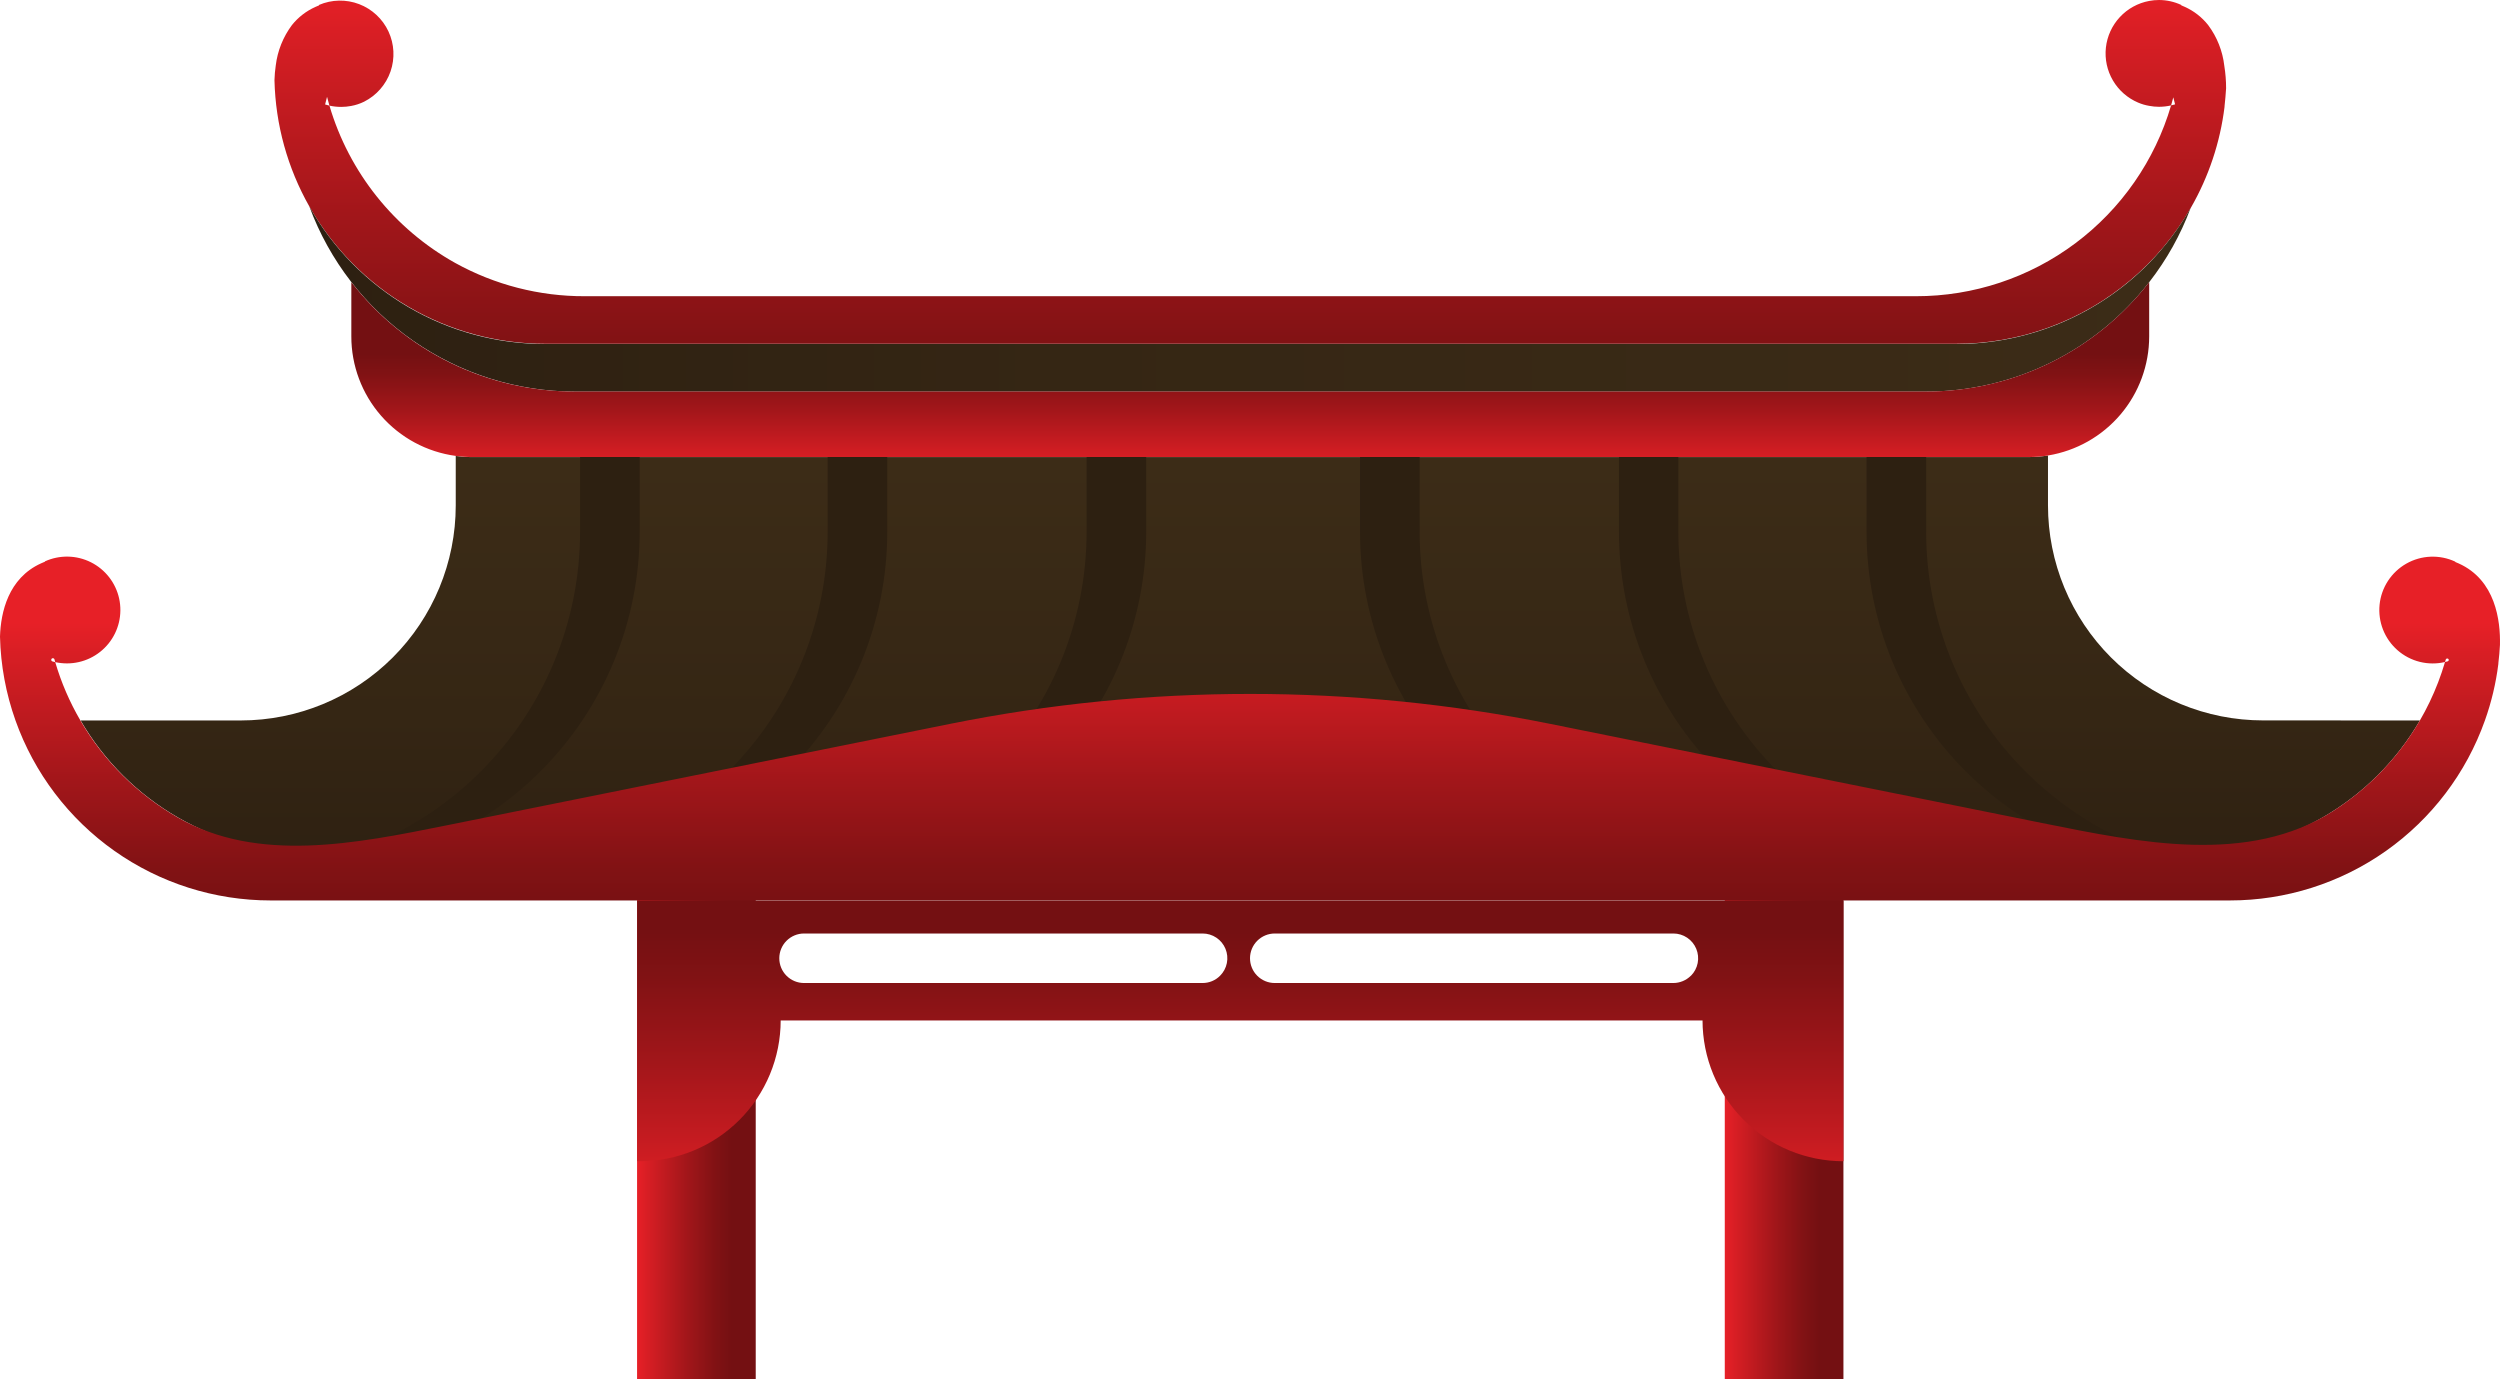
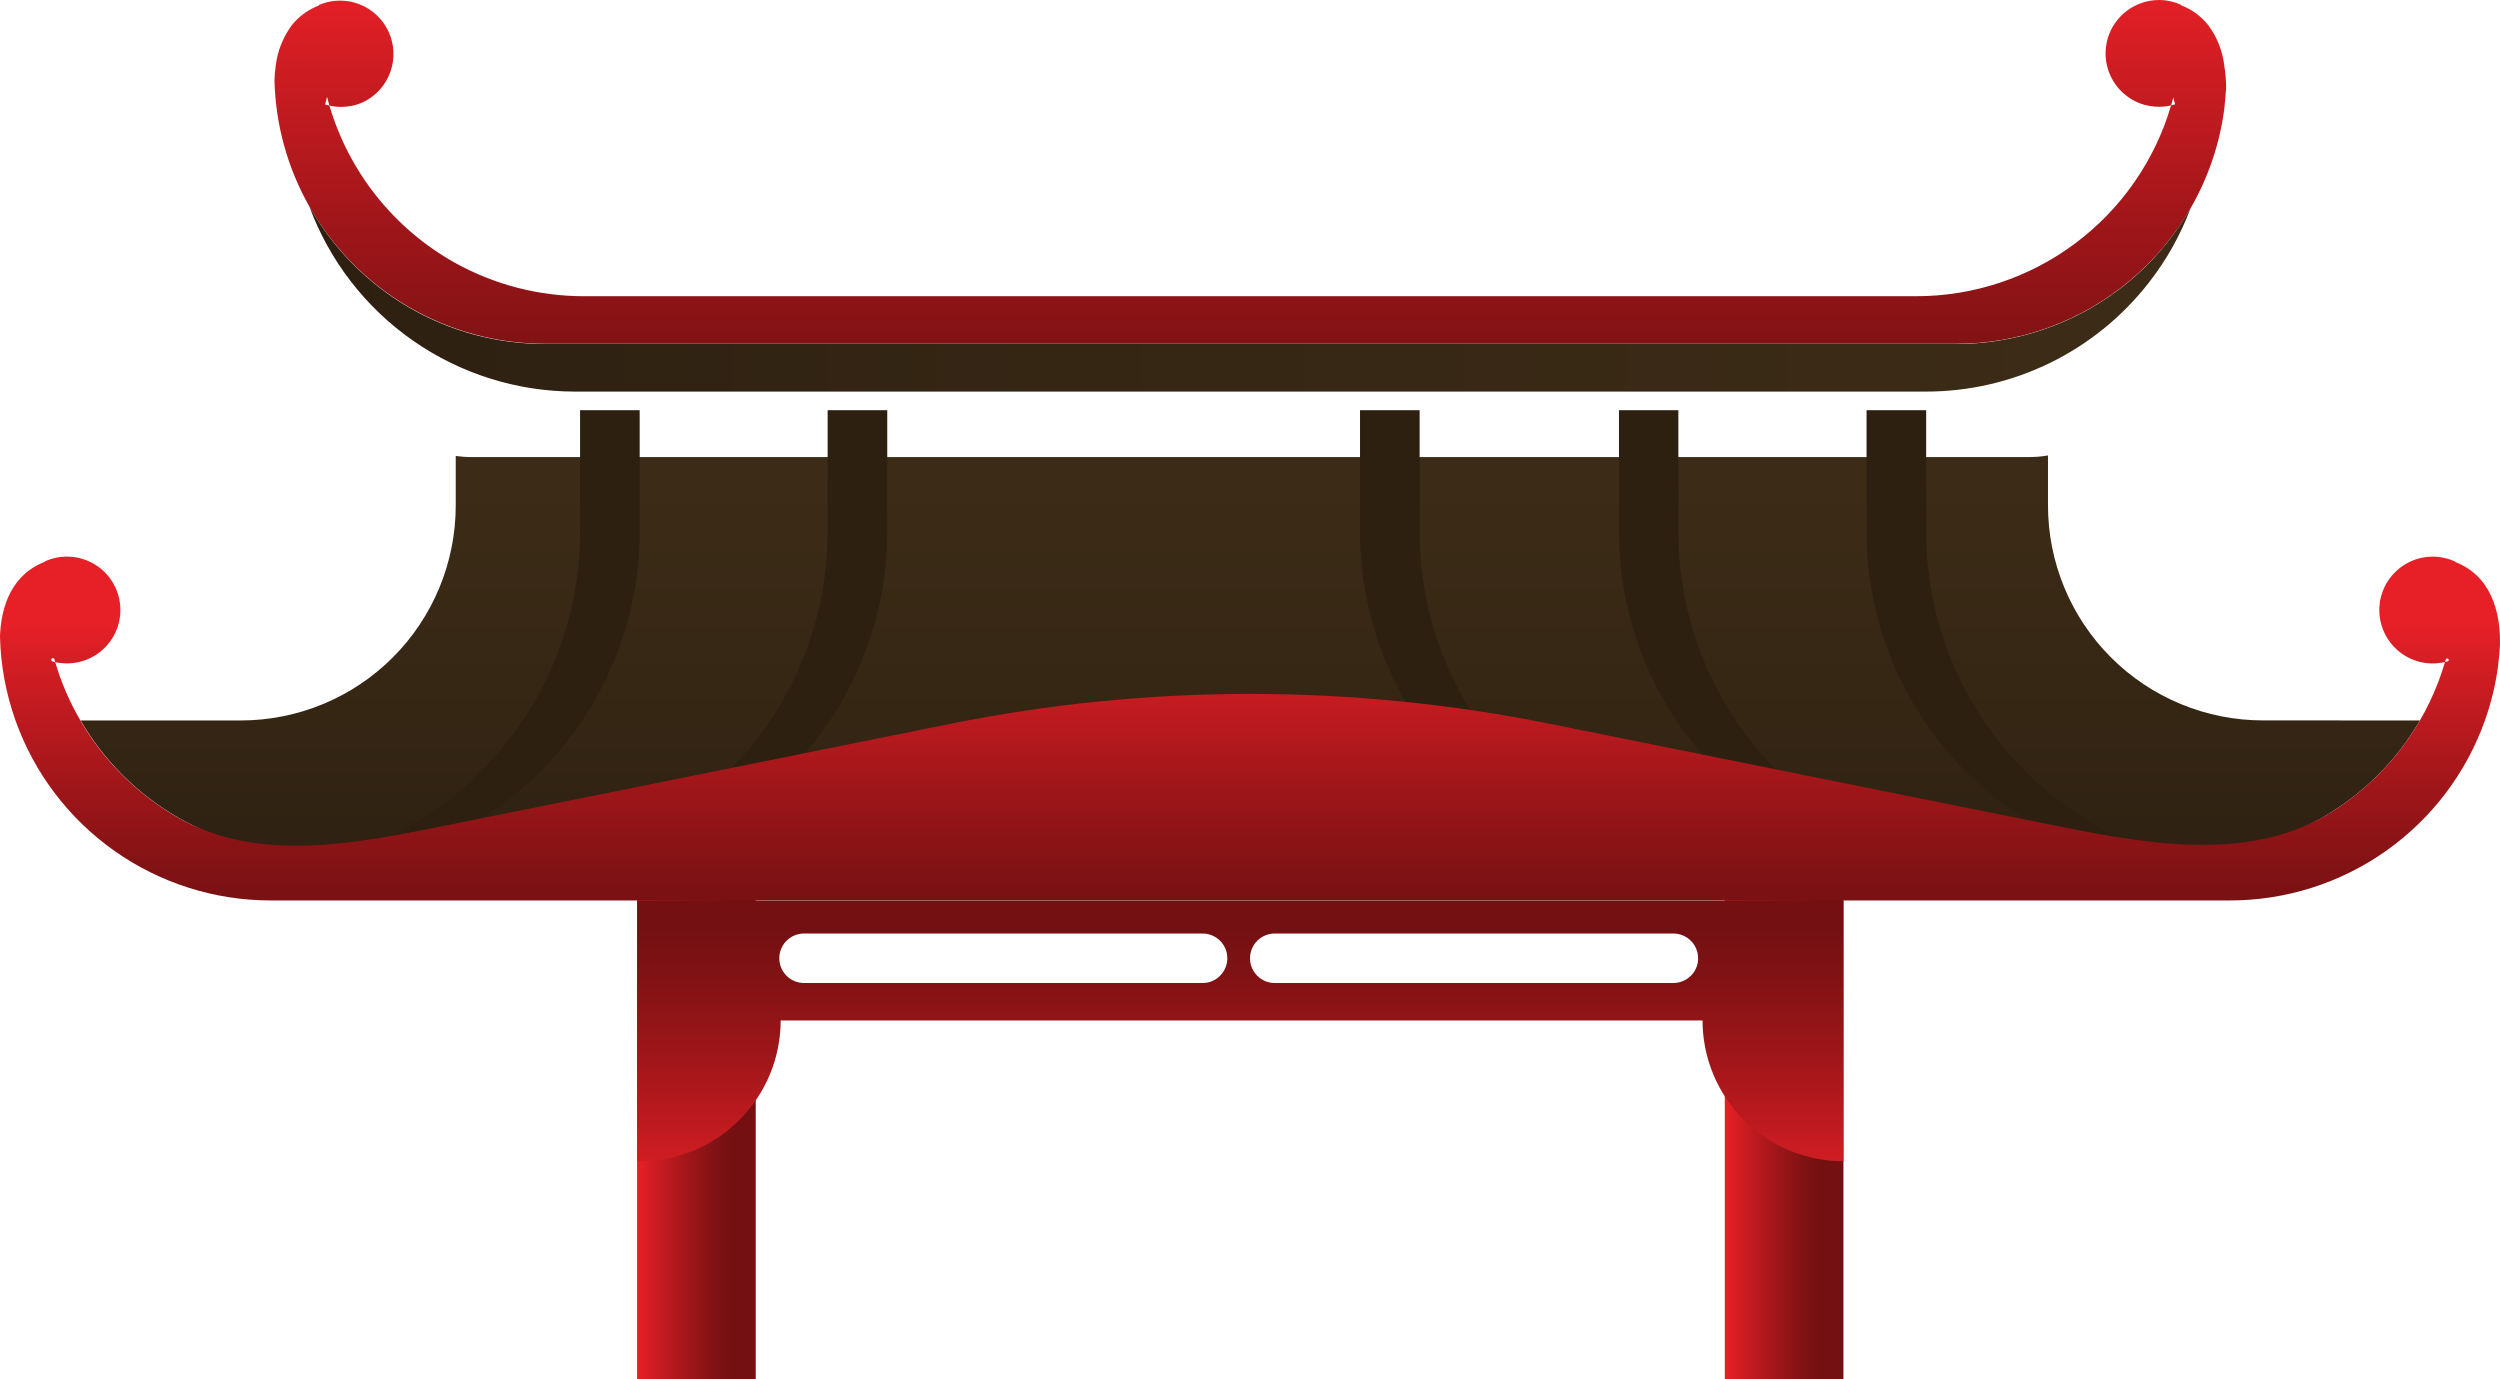
<svg xmlns="http://www.w3.org/2000/svg" width="988" height="545" viewBox="0 0 988 545" fill="none">
  <g clip-path="url(#clip0_2090_5034)">
    <path d="M728.525 353.887H681.63V686.604H728.525V353.887Z" fill="url(#paint0_linear_2090_5034)" />
    <path d="M298.663 353.887H251.768V686.604H298.663V353.887Z" fill="url(#paint1_linear_2090_5034)" />
    <path d="M251.79 355.924V458.919H252.798C260.111 458.924 267.352 457.49 274.11 454.697C280.868 451.904 287.01 447.807 292.185 442.641C297.36 437.474 301.466 431.339 304.27 424.585C307.073 417.832 308.519 410.592 308.525 403.28H672.842C672.845 410.589 674.287 417.826 677.087 424.578C679.887 431.331 683.99 437.465 689.16 442.631C694.331 447.798 700.469 451.896 707.223 454.69C713.977 457.485 721.215 458.922 728.525 458.919V355.924H251.79ZM482.17 385.617C481.267 386.529 480.192 387.252 479.007 387.745C477.822 388.238 476.55 388.49 475.267 388.488H317.751C316.465 388.488 315.193 388.234 314.005 387.742C312.818 387.249 311.74 386.527 310.832 385.617C309.924 384.708 309.205 383.628 308.715 382.439C308.225 381.251 307.974 379.978 307.977 378.692C307.983 376.102 309.014 373.619 310.846 371.788C312.678 369.956 315.16 368.924 317.751 368.919H475.267C477.202 368.918 479.094 369.491 480.703 370.566C482.312 371.641 483.566 373.17 484.305 374.959C485.044 376.747 485.236 378.715 484.856 380.612C484.476 382.51 483.541 384.251 482.17 385.617ZM668.218 385.617C666.381 387.452 663.89 388.484 661.293 388.488H503.777C502.492 388.488 501.219 388.234 500.032 387.742C498.845 387.249 497.766 386.527 496.858 385.617C495.95 384.708 495.231 383.628 494.741 382.439C494.251 381.251 494.001 379.978 494.003 378.692C494.009 376.102 495.041 373.619 496.872 371.788C498.704 369.956 501.187 368.924 503.777 368.919H661.337C663.27 368.924 665.157 369.5 666.763 370.575C668.368 371.651 669.62 373.177 670.36 374.962C671.101 376.747 671.296 378.711 670.923 380.607C670.55 382.503 669.624 384.246 668.262 385.617H668.218Z" fill="url(#paint2_linear_2090_5034)" />
    <path d="M956.34 284.726C947.107 300.648 933.851 313.863 917.902 323.047C901.952 332.232 883.869 337.063 865.464 337.056H122.739C104.333 337.065 86.249 332.235 70.299 323.05C54.349 313.865 41.094 300.649 31.862 284.726H95.127C117.666 284.726 139.281 275.773 155.219 259.836C171.156 243.898 180.109 222.283 180.109 199.744V180.197C182.236 180.498 184.382 180.645 186.53 180.636H801.585C804.191 180.647 806.794 180.435 809.364 180V199.722C809.364 210.884 811.563 221.937 815.835 232.249C820.107 242.56 826.369 251.93 834.263 259.821C842.156 267.713 851.527 273.972 861.84 278.242C872.153 282.511 883.206 284.707 894.368 284.704L956.34 284.726Z" fill="url(#paint3_linear_2090_5034)" />
    <path d="M252.798 162.119V210.176C252.792 245.691 238.681 279.749 213.569 304.862C188.456 329.975 154.397 344.086 118.883 344.091H95.325C130.842 344.091 164.904 329.983 190.018 304.869C215.132 279.755 229.241 245.693 229.241 210.176V162.119H252.798Z" fill="#2D2011" />
    <path d="M350.644 162.119V210.176C350.644 245.693 336.535 279.755 311.421 304.869C286.307 329.983 252.245 344.091 216.728 344.091H193.171C210.758 344.094 228.173 340.632 244.422 333.904C260.67 327.175 275.434 317.311 287.87 304.875C300.306 292.439 310.17 277.675 316.898 261.427C323.627 245.178 327.089 227.763 327.086 210.176V162.119H350.644Z" fill="#2D2011" />
-     <path d="M452.981 162.119V210.176C452.981 227.764 449.516 245.18 442.785 261.428C436.054 277.677 426.188 292.441 413.75 304.876C401.313 317.312 386.547 327.175 370.298 333.904C354.048 340.633 336.632 344.094 319.044 344.091H295.486C313.074 344.094 330.49 340.633 346.74 333.904C362.99 327.175 377.755 317.312 390.193 304.876C402.63 292.441 412.497 277.677 419.228 261.428C425.959 245.18 429.424 227.764 429.424 210.176V162.119H452.981Z" fill="#2D2011" />
    <path d="M737.663 162.119V210.176C737.663 245.693 751.772 279.755 776.886 304.869C802 329.983 836.062 344.091 871.578 344.091H895.136C859.619 344.091 825.557 329.983 800.443 304.869C775.329 279.755 761.22 245.693 761.22 210.176V162.119H737.663Z" fill="#2D2011" />
    <path d="M639.818 162.119V210.176C639.818 245.693 653.927 279.755 679.041 304.869C704.155 329.983 738.217 344.091 773.734 344.091H797.203C779.617 344.094 762.201 340.632 745.953 333.904C729.704 327.175 714.94 317.311 702.505 304.875C690.069 292.439 680.205 277.675 673.476 261.427C666.747 245.178 663.285 227.763 663.288 210.176V162.119H639.818Z" fill="#2D2011" />
    <path d="M537.481 162.119V210.176C537.481 227.764 540.946 245.18 547.677 261.428C554.408 277.677 564.275 292.441 576.712 304.876C589.15 317.312 603.915 327.175 620.165 333.904C636.415 340.633 653.831 344.094 671.419 344.091H694.976C677.388 344.094 659.972 340.633 643.722 333.904C627.472 327.175 612.707 317.312 600.269 304.876C587.832 292.441 577.966 277.677 571.235 261.428C564.503 245.18 561.039 227.764 561.039 210.176V162.119H537.481Z" fill="#2D2011" />
    <path d="M987.984 254.836C987.853 257.202 987.656 259.569 987.371 261.892V261.892C987.359 262.081 987.359 262.271 987.336 262.459C986.386 270.044 984.612 277.503 982.045 284.704C974.652 305.525 960.991 323.544 942.941 336.285C924.89 349.027 903.336 355.864 881.242 355.858H106.917C84.825 355.855 63.276 349.013 45.227 336.273C27.179 323.533 13.516 305.519 6.114 284.704C2.337 274.083 0.273 262.928 0 251.658V251.527C0.307 241.95 3.287 228.495 16.216 222.644C16.642 222.431 17.09 222.239 17.537 222.067C17.559 222.058 17.584 222.066 17.597 222.086V222.086C17.626 222.129 17.698 222.105 17.698 222.053C17.699 222.011 17.7 221.968 17.703 221.926C17.705 221.896 17.723 221.869 17.751 221.857C20.606 220.561 23.714 219.918 26.849 219.974C30.001 220.031 33.1 220.792 35.919 222.203C38.737 223.614 41.204 225.639 43.138 228.128C45.071 230.618 46.423 233.508 47.093 236.588C47.763 239.668 47.734 242.86 47.009 245.927C46.284 248.995 44.881 251.861 42.903 254.315C40.925 256.77 38.423 258.75 35.579 260.11C32.736 261.471 29.624 262.177 26.472 262.177C24.91 262.175 23.352 262.006 21.826 261.673C21.726 261.317 21.627 260.962 21.53 260.607C21.354 259.962 20.433 259.967 20.268 260.615V260.615C20.183 260.95 20.376 261.293 20.708 261.387C21.081 261.491 21.453 261.587 21.826 261.673C24.19 269.724 27.523 277.457 31.753 284.704C40.985 300.627 54.24 313.843 70.19 323.028V323.028C101.83 341.247 140.658 333.401 176.448 326.187L375.503 286.069C453.745 270.299 534.348 270.299 612.591 286.069L806.976 325.246C845.872 333.086 888.524 341.902 921.979 320.569C924.175 319.169 926.324 317.684 928.421 316.115C946.594 302.521 959.873 283.404 966.268 261.629C966.617 261.556 966.966 261.464 967.322 261.365C967.625 261.281 967.804 260.969 967.725 260.664V260.664C967.574 260.083 966.729 260.087 966.563 260.664C966.468 260.992 966.37 261.315 966.268 261.629C962.992 262.404 959.579 262.384 956.312 261.571C953.046 260.759 950.021 259.176 947.491 256.956C944.961 254.736 942.998 251.943 941.767 248.811C940.536 245.678 940.072 242.296 940.414 238.947C940.757 235.599 941.895 232.38 943.734 229.561C945.574 226.742 948.061 224.404 950.988 222.742C953.915 221.08 957.197 220.142 960.56 220.007C963.902 219.873 967.228 220.535 970.263 221.938C970.299 221.954 970.322 221.99 970.322 222.029V222.029C970.322 222.07 970.346 222.107 970.383 222.123L971.658 222.666C986.275 229.218 988.203 245.325 987.984 254.836Z" fill="url(#paint4_linear_2090_5034)" />
    <path d="M879.752 34.887C879.599 37.275 879.401 39.642 879.138 41.965C879.138 42.096 879.138 42.184 879.138 42.228C877.405 56.269 872.883 69.821 865.837 82.089C853.261 104.047 833.305 120.835 809.518 129.467C797.823 133.714 785.474 135.88 773.032 135.866H215.369C196.44 135.849 177.853 130.82 161.498 121.29C145.143 111.76 131.604 98.068 122.257 81.607C113.631 66.392 108.896 49.282 108.474 31.797V31.6C108.529 29.685 108.698 27.775 108.978 25.88C109.677 20.087 111.884 14.579 115.376 9.905C117.859 6.796 121.054 4.331 124.69 2.717C125.138 2.494 125.599 2.296 126.07 2.126V2.323C126.06 2.199 126.06 2.074 126.07 1.95C131.111 -0.213 136.795 -0.328 141.92 1.628C147.044 3.585 151.205 7.459 153.521 12.431C155.837 17.403 156.127 23.081 154.329 28.263C152.53 33.444 148.785 37.722 143.886 40.19C142.263 40.986 140.538 41.554 138.759 41.877C137.466 42.124 136.152 42.248 134.836 42.25C133.274 42.248 131.716 42.079 130.19 41.746C129.862 40.584 129.555 39.423 129.248 38.261L128.481 41.285C129.051 41.461 129.62 41.614 130.19 41.746C137.987 68.172 155.829 90.491 179.891 103.915C195.554 112.592 213.176 117.119 231.081 117.064H757.21C779.906 117.082 801.996 109.744 820.17 96.149C838.344 82.554 851.622 63.435 858.014 41.658L859.591 41.242L858.89 38.459C858.627 39.532 858.32 40.65 858.014 41.658C856.454 42.018 854.859 42.202 853.258 42.206C851.949 42.206 850.643 42.081 849.358 41.833C847.851 41.576 846.38 41.142 844.975 40.541C840.803 38.768 837.313 35.7 835.021 31.789C832.729 27.879 831.757 23.335 832.248 18.829C832.74 14.323 834.669 10.095 837.751 6.771C840.832 3.447 844.902 1.204 849.358 0.372C850.643 0.125 851.949 0 853.258 0C856.286 0.014 859.276 0.679 862.024 1.95C862.035 1.974 862.041 2 862.041 2.027C862.041 2.054 862.035 2.08 862.024 2.104C862.484 2.279 862.922 2.476 863.339 2.673C866.993 4.297 870.198 6.786 872.674 9.927C876.191 14.643 878.392 20.209 879.051 26.055C879.521 28.976 879.756 31.929 879.752 34.887Z" fill="url(#paint5_linear_2090_5034)" />
    <path d="M865.75 82.177C861.816 92.737 856.288 102.633 849.358 111.52C838.915 125.001 825.521 135.909 810.203 143.404C794.886 150.899 778.054 154.783 761.001 154.756H227.181C204.315 154.737 182.003 147.717 163.245 134.64C144.488 121.563 130.184 103.056 122.258 81.607C131.564 98.12 145.097 111.857 161.469 121.408C177.84 130.959 196.46 135.979 215.413 135.954H772.944C787.173 135.971 801.262 133.146 814.384 127.645C827.506 122.143 839.396 114.076 849.358 103.916C855.719 97.391 861.226 90.087 865.75 82.177Z" fill="url(#paint6_linear_2090_5034)" />
-     <path d="M849.358 111.52V132.952C849.354 144.252 845.338 155.184 838.026 163.801C830.714 172.417 820.581 178.158 809.431 180.001C806.839 180.431 804.214 180.637 801.586 180.614H186.531C184.383 180.623 182.237 180.477 180.11 180.176C168.678 178.632 158.194 172.992 150.605 164.303C143.016 155.614 138.838 144.466 138.847 132.93V111.498C149.286 124.978 162.677 135.884 177.99 143.38C193.304 150.875 210.132 154.759 227.181 154.734H761.002C778.054 154.761 794.886 150.877 810.203 143.382C825.521 135.887 838.915 124.979 849.358 111.498V111.52Z" fill="url(#paint7_linear_2090_5034)" />
  </g>
  <defs>
    <linearGradient id="paint0_linear_2090_5034" x1="681.63" y1="520.256" x2="728.525" y2="520.256" gradientUnits="userSpaceOnUse">
      <stop stop-color="#E72027" />
      <stop offset="0.09" stop-color="#D71E24" />
      <stop offset="0.42" stop-color="#A2161A" />
      <stop offset="0.66" stop-color="#811214" />
      <stop offset="0.8" stop-color="#741012" />
    </linearGradient>
    <linearGradient id="paint1_linear_2090_5034" x1="251.768" y1="520.256" x2="298.663" y2="520.256" gradientUnits="userSpaceOnUse">
      <stop stop-color="#E72027" />
      <stop offset="0.09" stop-color="#D71E24" />
      <stop offset="0.42" stop-color="#A2161A" />
      <stop offset="0.66" stop-color="#811214" />
      <stop offset="0.8" stop-color="#741012" />
    </linearGradient>
    <linearGradient id="paint2_linear_2090_5034" x1="490.147" y1="478.597" x2="490.147" y2="338.831" gradientUnits="userSpaceOnUse">
      <stop stop-color="#E72027" />
      <stop offset="0.09" stop-color="#D71E24" />
      <stop offset="0.42" stop-color="#A2161A" />
      <stop offset="0.66" stop-color="#811214" />
      <stop offset="0.8" stop-color="#741012" />
    </linearGradient>
    <linearGradient id="paint3_linear_2090_5034" x1="494.09" y1="350.862" x2="494.09" y2="182.586" gradientUnits="userSpaceOnUse">
      <stop stop-color="#2D2011" />
      <stop offset="0.4" stop-color="#352614" />
      <stop offset="1" stop-color="#3C2C17" />
    </linearGradient>
    <linearGradient id="paint4_linear_2090_5034" x1="494.047" y1="246.114" x2="494.047" y2="393.879" gradientUnits="userSpaceOnUse">
      <stop stop-color="#E72027" />
      <stop offset="0.09" stop-color="#D71E24" />
      <stop offset="0.42" stop-color="#A2161A" />
      <stop offset="0.66" stop-color="#811214" />
      <stop offset="0.8" stop-color="#741012" />
    </linearGradient>
    <linearGradient id="paint5_linear_2090_5034" x1="494.091" y1="-3.747" x2="494.091" y2="165.734" gradientUnits="userSpaceOnUse">
      <stop stop-color="#E72027" />
      <stop offset="0.11" stop-color="#D71E24" />
      <stop offset="0.52" stop-color="#A2161A" />
      <stop offset="0.83" stop-color="#811214" />
      <stop offset="1" stop-color="#741012" />
    </linearGradient>
    <linearGradient id="paint6_linear_2090_5034" x1="122.214" y1="118.182" x2="865.75" y2="118.182" gradientUnits="userSpaceOnUse">
      <stop stop-color="#2D2011" />
      <stop offset="0.4" stop-color="#352614" />
      <stop offset="1" stop-color="#3C2C17" />
    </linearGradient>
    <linearGradient id="paint7_linear_2090_5034" x1="494.091" y1="186.18" x2="494.091" y2="128.262" gradientUnits="userSpaceOnUse">
      <stop stop-color="#E72027" />
      <stop offset="0.09" stop-color="#D71E24" />
      <stop offset="0.42" stop-color="#A2161A" />
      <stop offset="0.66" stop-color="#811214" />
      <stop offset="0.8" stop-color="#741012" />
    </linearGradient>
    <clipPath id="clip0_2090_5034">
      <rect width="988" height="545" fill="white" />
    </clipPath>
  </defs>
</svg>